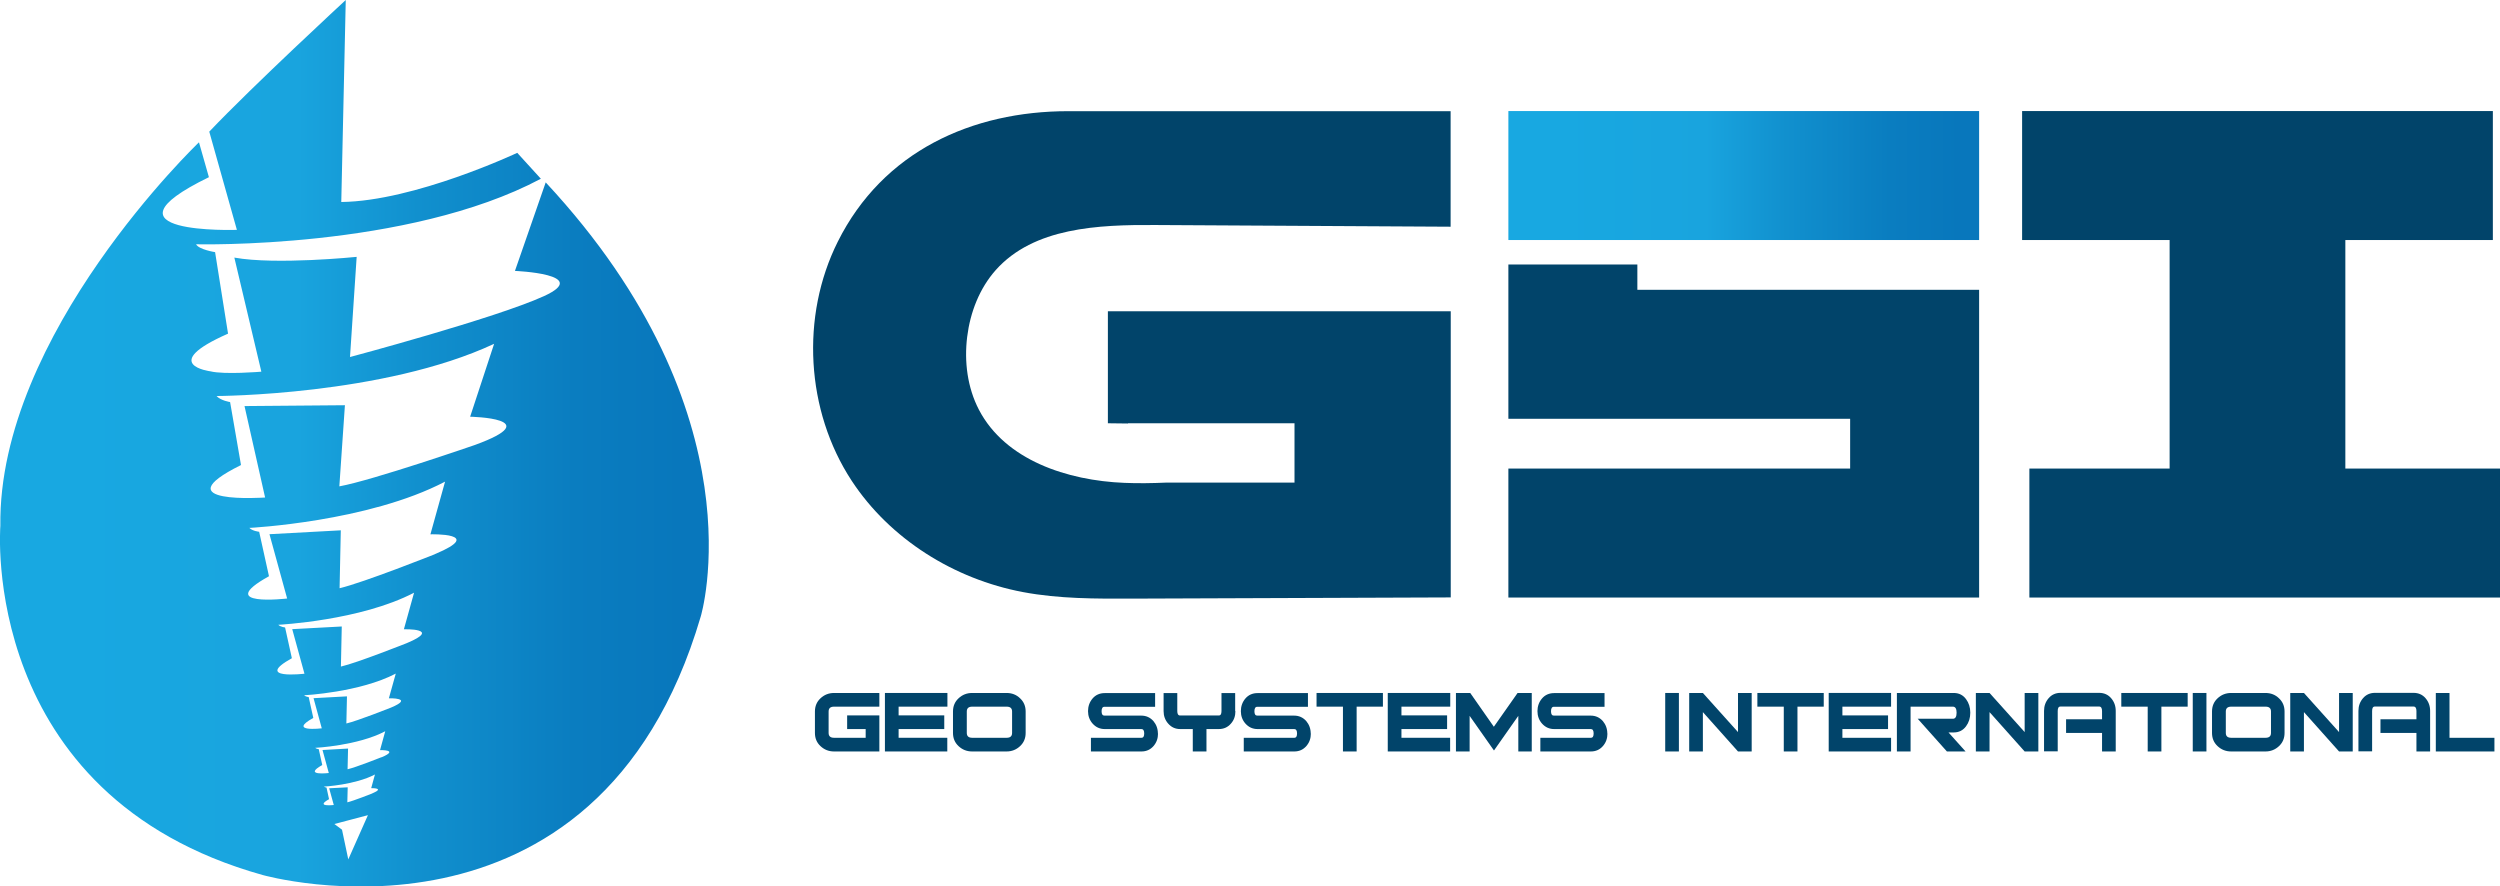
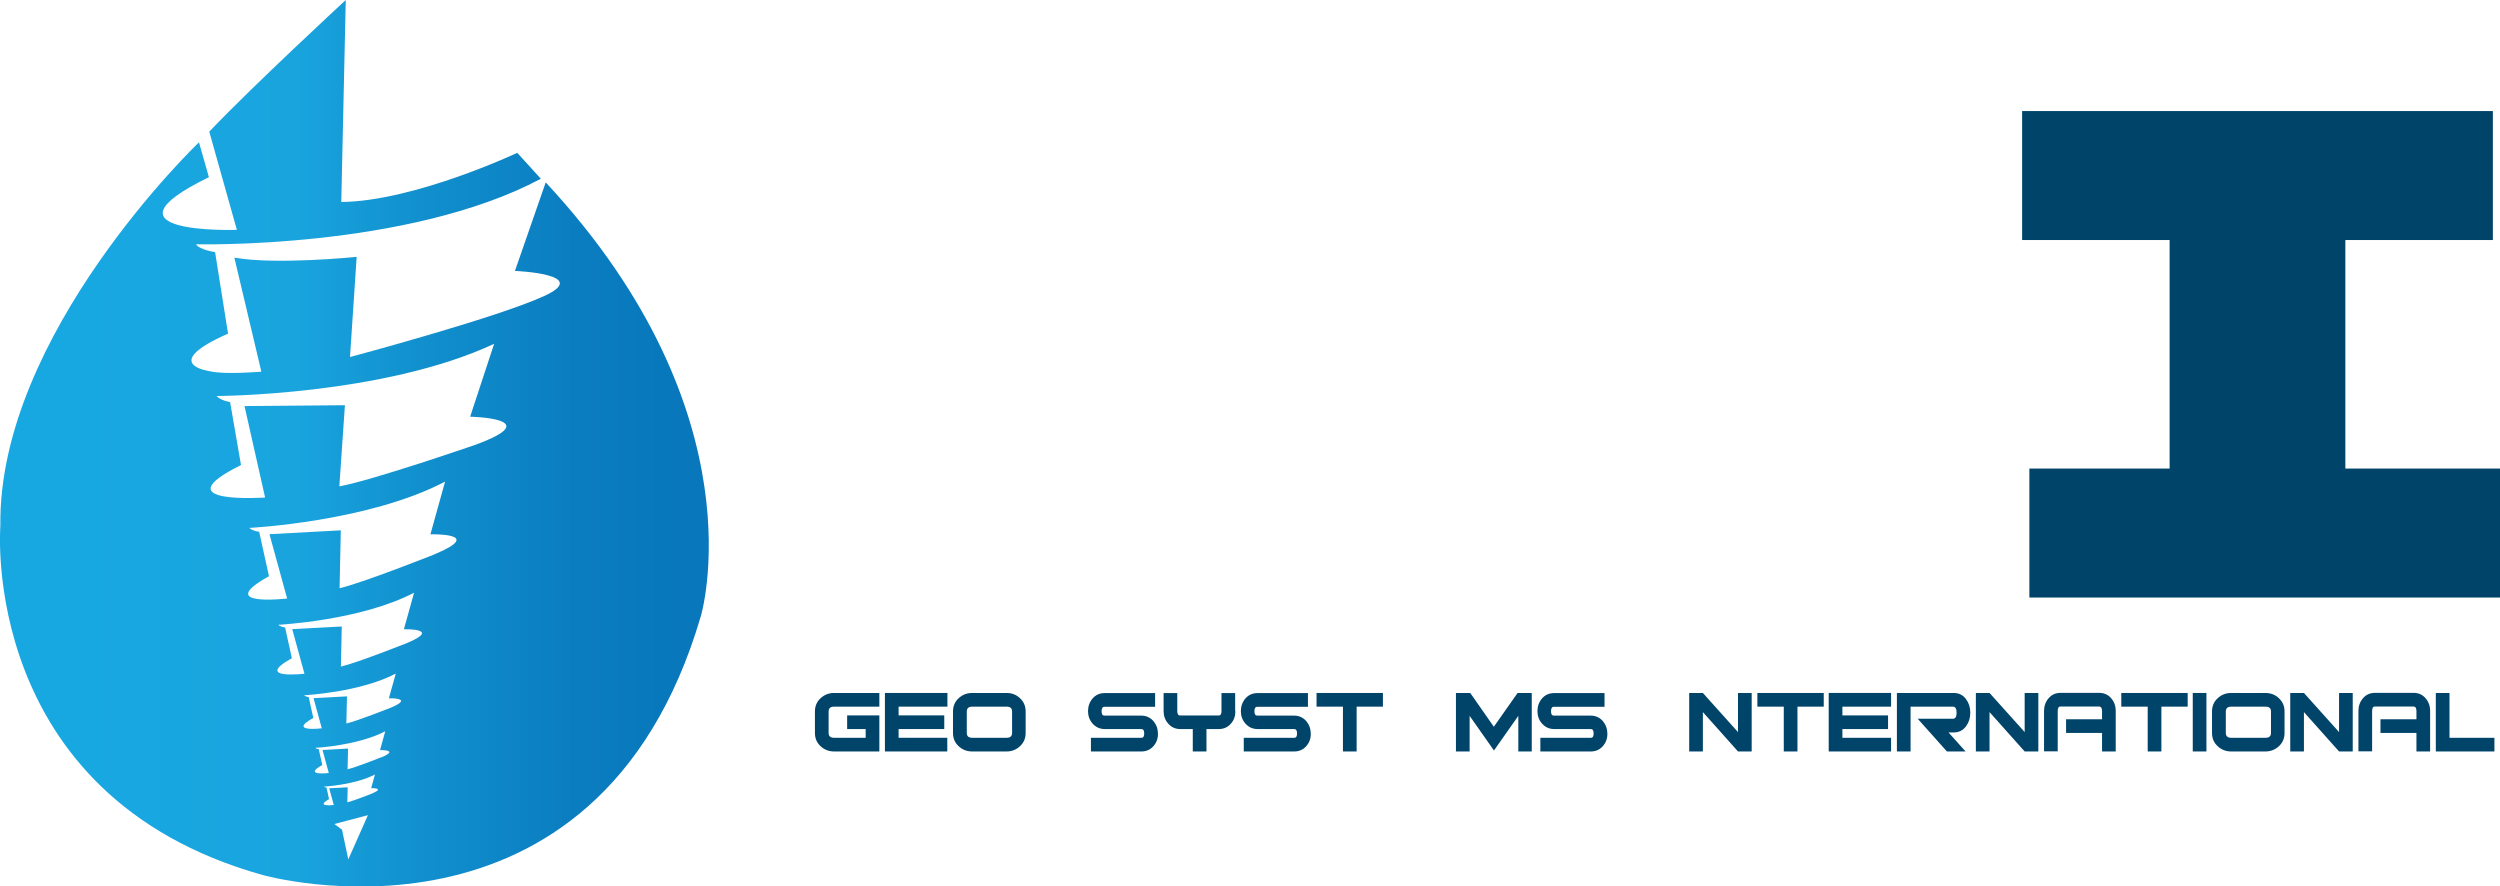
<svg xmlns="http://www.w3.org/2000/svg" xmlns:xlink="http://www.w3.org/1999/xlink" id="b" viewBox="0 0 206.43 73.2">
  <defs>
    <linearGradient id="d" x1="0" y1="36.6" x2="58.53" y2="36.6" gradientUnits="userSpaceOnUse">
      <stop offset=".11" stop-color="#18a8e1" />
      <stop offset=".42" stop-color="#19a4de" />
      <stop offset=".59" stop-color="#1190ce" />
      <stop offset=".81" stop-color="#0a7dc0" />
      <stop offset=".96" stop-color="#0877bc" />
    </linearGradient>
    <linearGradient id="e" x1="124.55" y1="14.49" x2="163.42" y2="14.49" xlink:href="#d" />
  </defs>
  <g id="c">
    <path d="M45.06,15.06l-2.54,7.31s6.38.26,2.4,2.08-16.02,5.03-16.02,5.03l.55-8.27s-6.67.68-10.1.06l2.23,9.42s-3.04.26-4.21-.03c0,0-4.34-.55,1.46-3.11l-1.07-6.73s-1.34-.21-1.57-.65c0,0,17.47.44,28.47-5.41l-1.95-2.14s-8.47,3.99-14.53,4.06l.37-16.68s-7.68,7.09-11.27,10.87l2.28,8.11s-12.07.41-2.31-4.35l-.82-2.88S-.18,27.6.03,43.42c0,0-1.83,22.26,21.65,28.83,0,0,27.61,7.83,36.18-21.34,0,0,5.08-16.64-12.8-35.85ZM28.76,70.97l-.52-2.46-.63-.47,2.77-.73-1.62,3.65ZM30.73,65.52s-1.54.61-2.05.73l.03-1.24-1.53.08.38,1.38s-1.59.19-.39-.48l-.21-.96s-.15-.02-.21-.08c0,0,2.55-.13,4.21-1l-.31,1.13s1.2-.03.09.43ZM31.51,62.52s-2.11.84-2.81,1l.04-1.71-2.11.12.52,1.9s-2.19.26-.54-.66l-.29-1.31s-.2-.02-.29-.11c0,0,3.5-.17,5.78-1.37l-.43,1.56s1.64-.05.13.59ZM32.28,58.43s-2.77,1.1-3.68,1.31l.05-2.24-2.76.15.68,2.49s-2.86.34-.7-.86l-.38-1.72s-.26-.03-.38-.15c0,0,4.59-.23,7.57-1.79l-.57,2.04s2.15-.06.17.77ZM33.6,53.1s-4.1,1.63-5.45,1.94l.07-3.31-4.09.22,1.01,3.68s-4.24.5-1.04-1.28l-.56-2.54s-.39-.04-.56-.22c0,0,6.79-.34,11.21-2.65l-.84,3.02s3.19-.09.25,1.14ZM35.89,45.77s-5.91,2.35-7.85,2.8l.1-4.78-5.89.32,1.46,5.31s-6.11.72-1.5-1.84l-.81-3.67s-.56-.06-.81-.32c0,0,9.8-.49,16.16-3.82l-1.21,4.35s4.6-.13.36,1.64ZM39.22,36.74s-8.45,2.92-11.2,3.42l.46-6.7-8.29.07,1.7,7.55s-8.62.61-1.99-2.68l-.9-5.2s-.78-.12-1.12-.5c0,0,13.78-.04,22.92-4.31l-1.98,6.02s6.46.12.4,2.33Z" style="fill:url(#d);" />
    <path d="M72.61,62.05h-3.74c-.44,0-.81-.15-1.12-.44s-.46-.65-.46-1.09v-1.77c0-.44.15-.8.46-1.09.31-.29.68-.44,1.12-.44h3.74v1.13h-3.74c-.3,0-.45.13-.45.4v1.77c0,.27.15.4.45.4h2.61v-.72h-1.53v-1.13h2.66v2.98Z" style="fill:#01446a;" />
    <path d="M78.23,58.35h-4.03v.72h3.77v1.13h-3.77v.72h4.02v1.13h-5.15v-4.83h5.16v1.13Z" style="fill:#01446a;" />
    <path d="M84.69,60.52c0,.44-.15.8-.46,1.09-.31.29-.68.44-1.12.44h-2.84c-.44,0-.81-.15-1.12-.44s-.46-.65-.46-1.09v-1.77c0-.44.15-.8.46-1.09.31-.29.68-.44,1.12-.44h2.84c.44,0,.81.14,1.12.44.31.29.46.65.46,1.09v1.77ZM83.57,60.52v-1.77c0-.27-.15-.4-.45-.4h-2.84c-.3,0-.45.13-.45.4v1.77c0,.27.15.4.45.4h2.84c.3,0,.45-.13.45-.4Z" style="fill:#01446a;" />
    <path d="M95.62,60.56c0,.41-.12.75-.37,1.04-.26.3-.59.45-1,.45h-4.17v-1.13h4.17c.16,0,.23-.12.23-.36s-.08-.36-.23-.36h-3.03c-.4,0-.73-.15-1-.45-.25-.28-.38-.63-.38-1.03s.13-.76.38-1.05.59-.44.99-.44h4.17v1.13h-4.18c-.16,0-.24.12-.24.37s.08.36.24.36h3.04c.4,0,.73.15,1,.45.24.29.37.63.37,1.04Z" style="fill:#01446a;" />
    <path d="M102.01,58.72c0,.41-.12.75-.37,1.03-.26.3-.59.45-1,.45h-1.02v1.85h-1.13v-1.85h-1.04c-.4,0-.73-.15-.99-.45-.25-.28-.38-.63-.38-1.03v-1.49h1.13v1.49c0,.24.08.36.23.36h3.19c.16,0,.23-.12.23-.36v-1.49h1.13v1.49Z" style="fill:#01446a;" />
    <path d="M108.24,60.56c0,.41-.12.75-.37,1.04-.26.3-.59.45-1,.45h-4.17v-1.13h4.17c.16,0,.23-.12.23-.36s-.08-.36-.23-.36h-3.03c-.4,0-.73-.15-1-.45-.25-.28-.38-.63-.38-1.03s.13-.76.38-1.05.59-.44.99-.44h4.17v1.13h-4.18c-.16,0-.24.12-.24.37s.08.36.24.36h3.04c.4,0,.73.15,1,.45.24.29.37.63.37,1.04Z" style="fill:#01446a;" />
    <path d="M114.2,58.35h-2.18v3.7h-1.13v-3.7h-2.18v-1.13h5.48v1.13Z" style="fill:#01446a;" />
-     <path d="M119.75,58.35h-4.03v.72h3.77v1.13h-3.77v.72h4.02v1.13h-5.15v-4.83h5.16v1.13Z" style="fill:#01446a;" />
    <path d="M126.5,62.05h-1.13v-2.94l-2.01,2.86-2.01-2.86v2.94h-1.13v-4.83h1.18l1.95,2.79,1.96-2.79h1.17v4.83Z" style="fill:#01446a;" />
    <path d="M132.73,60.56c0,.41-.12.75-.37,1.04-.26.3-.59.45-1,.45h-4.17v-1.13h4.17c.16,0,.23-.12.23-.36s-.08-.36-.23-.36h-3.03c-.4,0-.73-.15-1-.45-.25-.28-.38-.63-.38-1.03s.13-.76.38-1.05.59-.44.99-.44h4.17v1.13h-4.18c-.16,0-.24.12-.24.37s.08.36.24.36h3.04c.4,0,.73.15,1,.45.24.29.37.63.37,1.04Z" style="fill:#01446a;" />
-     <path d="M138.63,62.05h-1.13v-4.83h1.13v4.83Z" style="fill:#01446a;" />
    <path d="M144.64,62.05h-1.13l-2.9-3.25v3.25h-1.13v-4.83h1.13l2.9,3.23v-3.23h1.13v4.83Z" style="fill:#01446a;" />
    <path d="M150.6,58.35h-2.18v3.7h-1.13v-3.7h-2.18v-1.13h5.48v1.13Z" style="fill:#01446a;" />
    <path d="M156.16,58.35h-4.03v.72h3.77v1.13h-3.77v.72h4.02v1.13h-5.15v-4.83h5.15v1.13Z" style="fill:#01446a;" />
    <path d="M162.3,62.05h-1.54l-2.41-2.7h2.9c.21,0,.31-.17.31-.5s-.1-.5-.31-.5h-3.49v3.7h-1.13v-4.83h4.69c.43,0,.77.17,1.02.51.23.31.35.68.35,1.12s-.12.81-.35,1.12c-.25.34-.59.51-1.02.51h-.43l1.42,1.58Z" style="fill:#01446a;" />
    <path d="M168.31,62.05h-1.13l-2.9-3.25v3.25h-1.13v-4.83h1.13l2.9,3.23v-3.23h1.13v4.83Z" style="fill:#01446a;" />
    <path d="M174.7,62.05h-1.13v-1.53h-2.97v-1.13h2.97v-.68c0-.24-.08-.37-.24-.37h-3.19c-.16,0-.23.12-.23.37v3.33h-1.13v-3.34c0-.41.13-.76.38-1.05.25-.29.58-.44.98-.44h3.19c.41,0,.74.15.99.44s.38.64.38,1.05v3.34Z" style="fill:#01446a;" />
    <path d="M180.65,58.35h-2.18v3.7h-1.13v-3.7h-2.18v-1.13h5.48v1.13Z" style="fill:#01446a;" />
    <path d="M182.19,62.05h-1.13v-4.83h1.13v4.83Z" style="fill:#01446a;" />
    <path d="M188.64,60.52c0,.44-.15.8-.46,1.09-.31.29-.68.44-1.12.44h-2.83c-.44,0-.81-.15-1.12-.44s-.46-.65-.46-1.09v-1.77c0-.44.15-.8.46-1.09.31-.29.68-.44,1.12-.44h2.83c.44,0,.81.14,1.12.44.31.29.46.65.46,1.09v1.77ZM187.52,60.52v-1.77c0-.27-.15-.4-.45-.4h-2.83c-.3,0-.45.13-.45.4v1.77c0,.27.15.4.45.4h2.83c.3,0,.45-.13.45-.4Z" style="fill:#01446a;" />
    <path d="M194.27,62.05h-1.13l-2.9-3.25v3.25h-1.13v-4.83h1.13l2.9,3.23v-3.23h1.13v4.83Z" style="fill:#01446a;" />
    <path d="M200.66,62.05h-1.13v-1.53h-2.97v-1.13h2.97v-.68c0-.24-.08-.37-.24-.37h-3.19c-.16,0-.23.12-.23.37v3.33h-1.13v-3.34c0-.41.13-.76.38-1.05.25-.29.58-.44.98-.44h3.19c.41,0,.74.15.99.44s.38.64.38,1.05v3.34Z" style="fill:#01446a;" />
    <path d="M205.97,62.05h-4.84v-4.83h1.13v3.7h3.71v1.13Z" style="fill:#01446a;" />
-     <path d="M119.79,25.7c-9.44,0-18.87,0-28.31,0,0,3.08,0,6.17,0,9.25.55,0,1.1.01,1.66.02v-.02h13.75v.19s0,0,0,0c0,1.57,0,3.14,0,4.71h-10.61c-1.15.05-2.3.07-3.45.02-4.69-.19-9.83-1.87-12-6.04-.95-1.83-1.22-3.97-.97-6.01.25-2.02,1.01-4,2.36-5.52,3.14-3.52,8.46-3.75,13.17-3.72,8.13.05,16.26.09,24.39.14v-9.54c-10.52,0-21.05,0-31.57,0-7.95,0-15.3,3.31-19.03,10.77-3.09,6.17-2.64,13.97,1.14,19.74,3.17,4.83,8.47,8.13,14.15,9.2,2.97.56,6.01.55,9.03.54,8.76-.03,17.53-.07,26.29-.1,0-7.87,0-15.74,0-23.61Z" style="fill:#01446a;" />
    <polygon points="206.43 49.34 206.43 38.69 193.66 38.69 193.66 19.82 205.84 19.82 205.84 9.17 166.97 9.17 166.97 19.82 179.15 19.82 179.15 38.69 167.57 38.69 167.57 49.34 206.43 49.34" style="fill:#01446a;" />
-     <polygon points="124.55 9.17 124.55 19.76 124.55 19.82 139.4 19.82 139.4 19.82 163.42 19.82 163.42 9.17 124.55 9.17" style="fill:url(#e);" />
-     <polygon points="135.2 23.93 135.2 21.84 124.55 21.84 124.55 23.98 124.55 23.98 124.55 34.58 152.77 34.58 152.77 38.69 124.55 38.69 124.55 49.34 163.42 49.34 163.42 40.55 163.42 38.69 163.42 34.58 163.42 34.52 163.42 23.93 135.2 23.93" style="fill:#01446a;" />
  </g>
</svg>